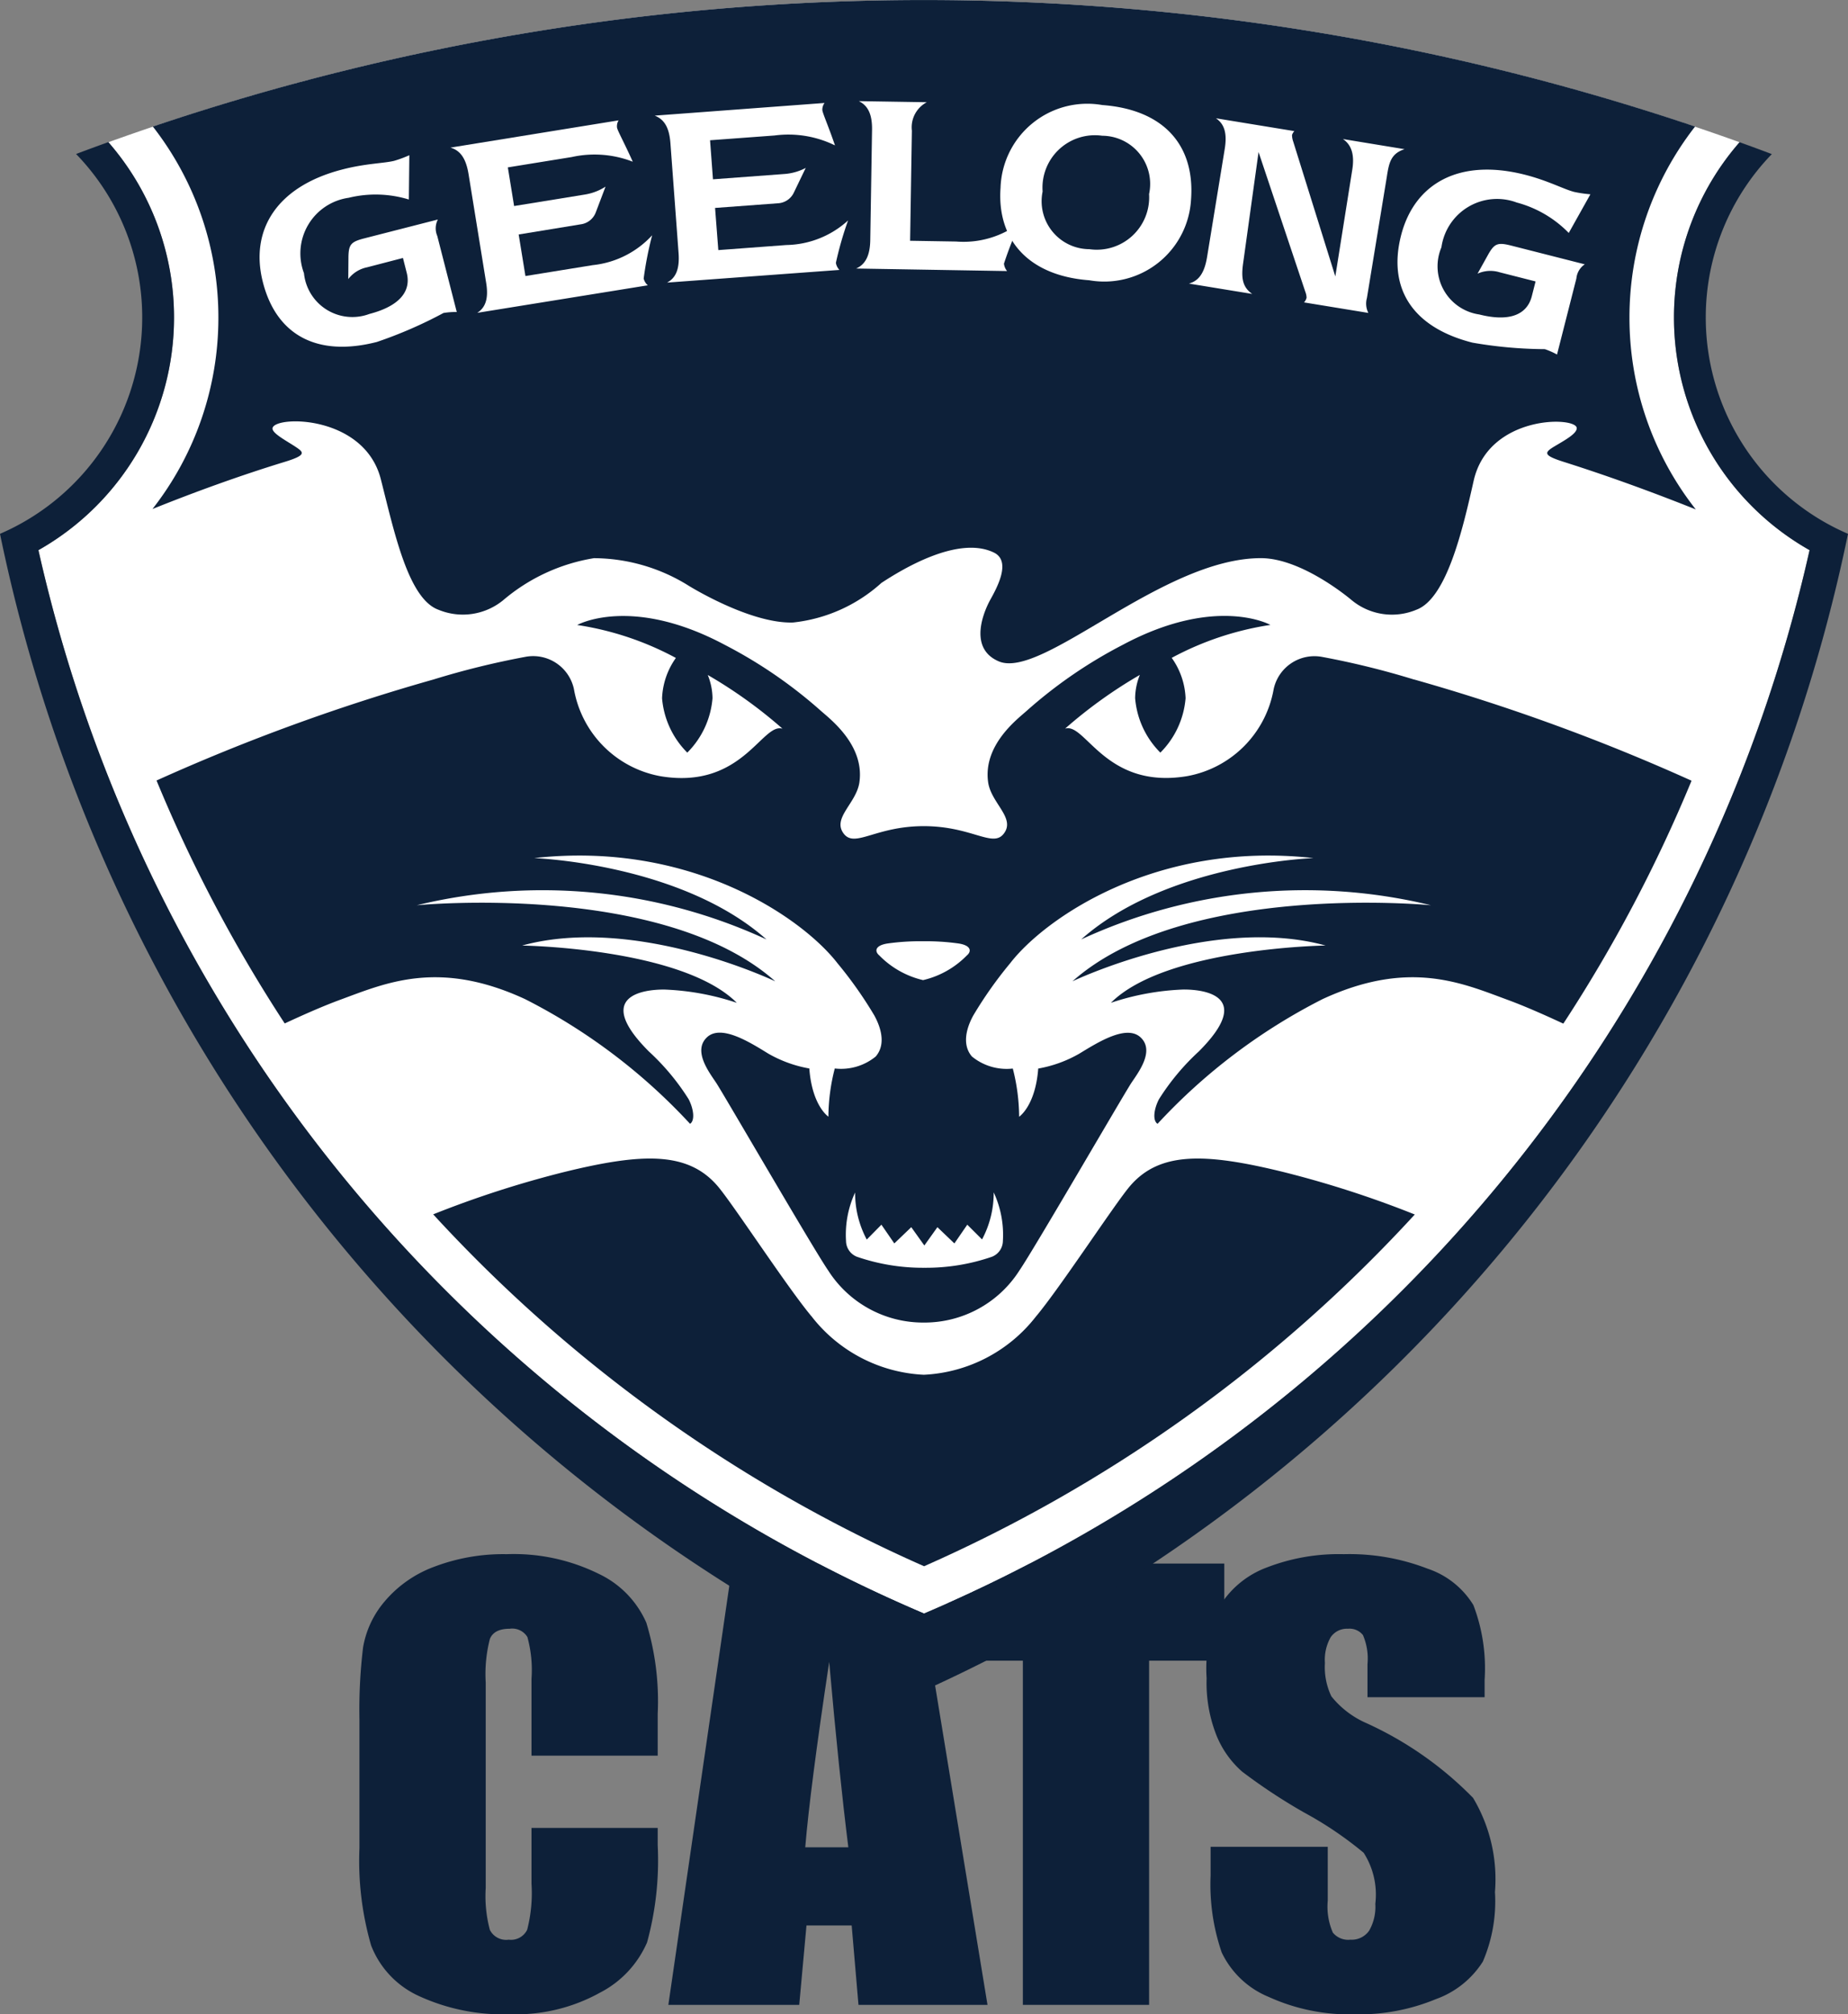
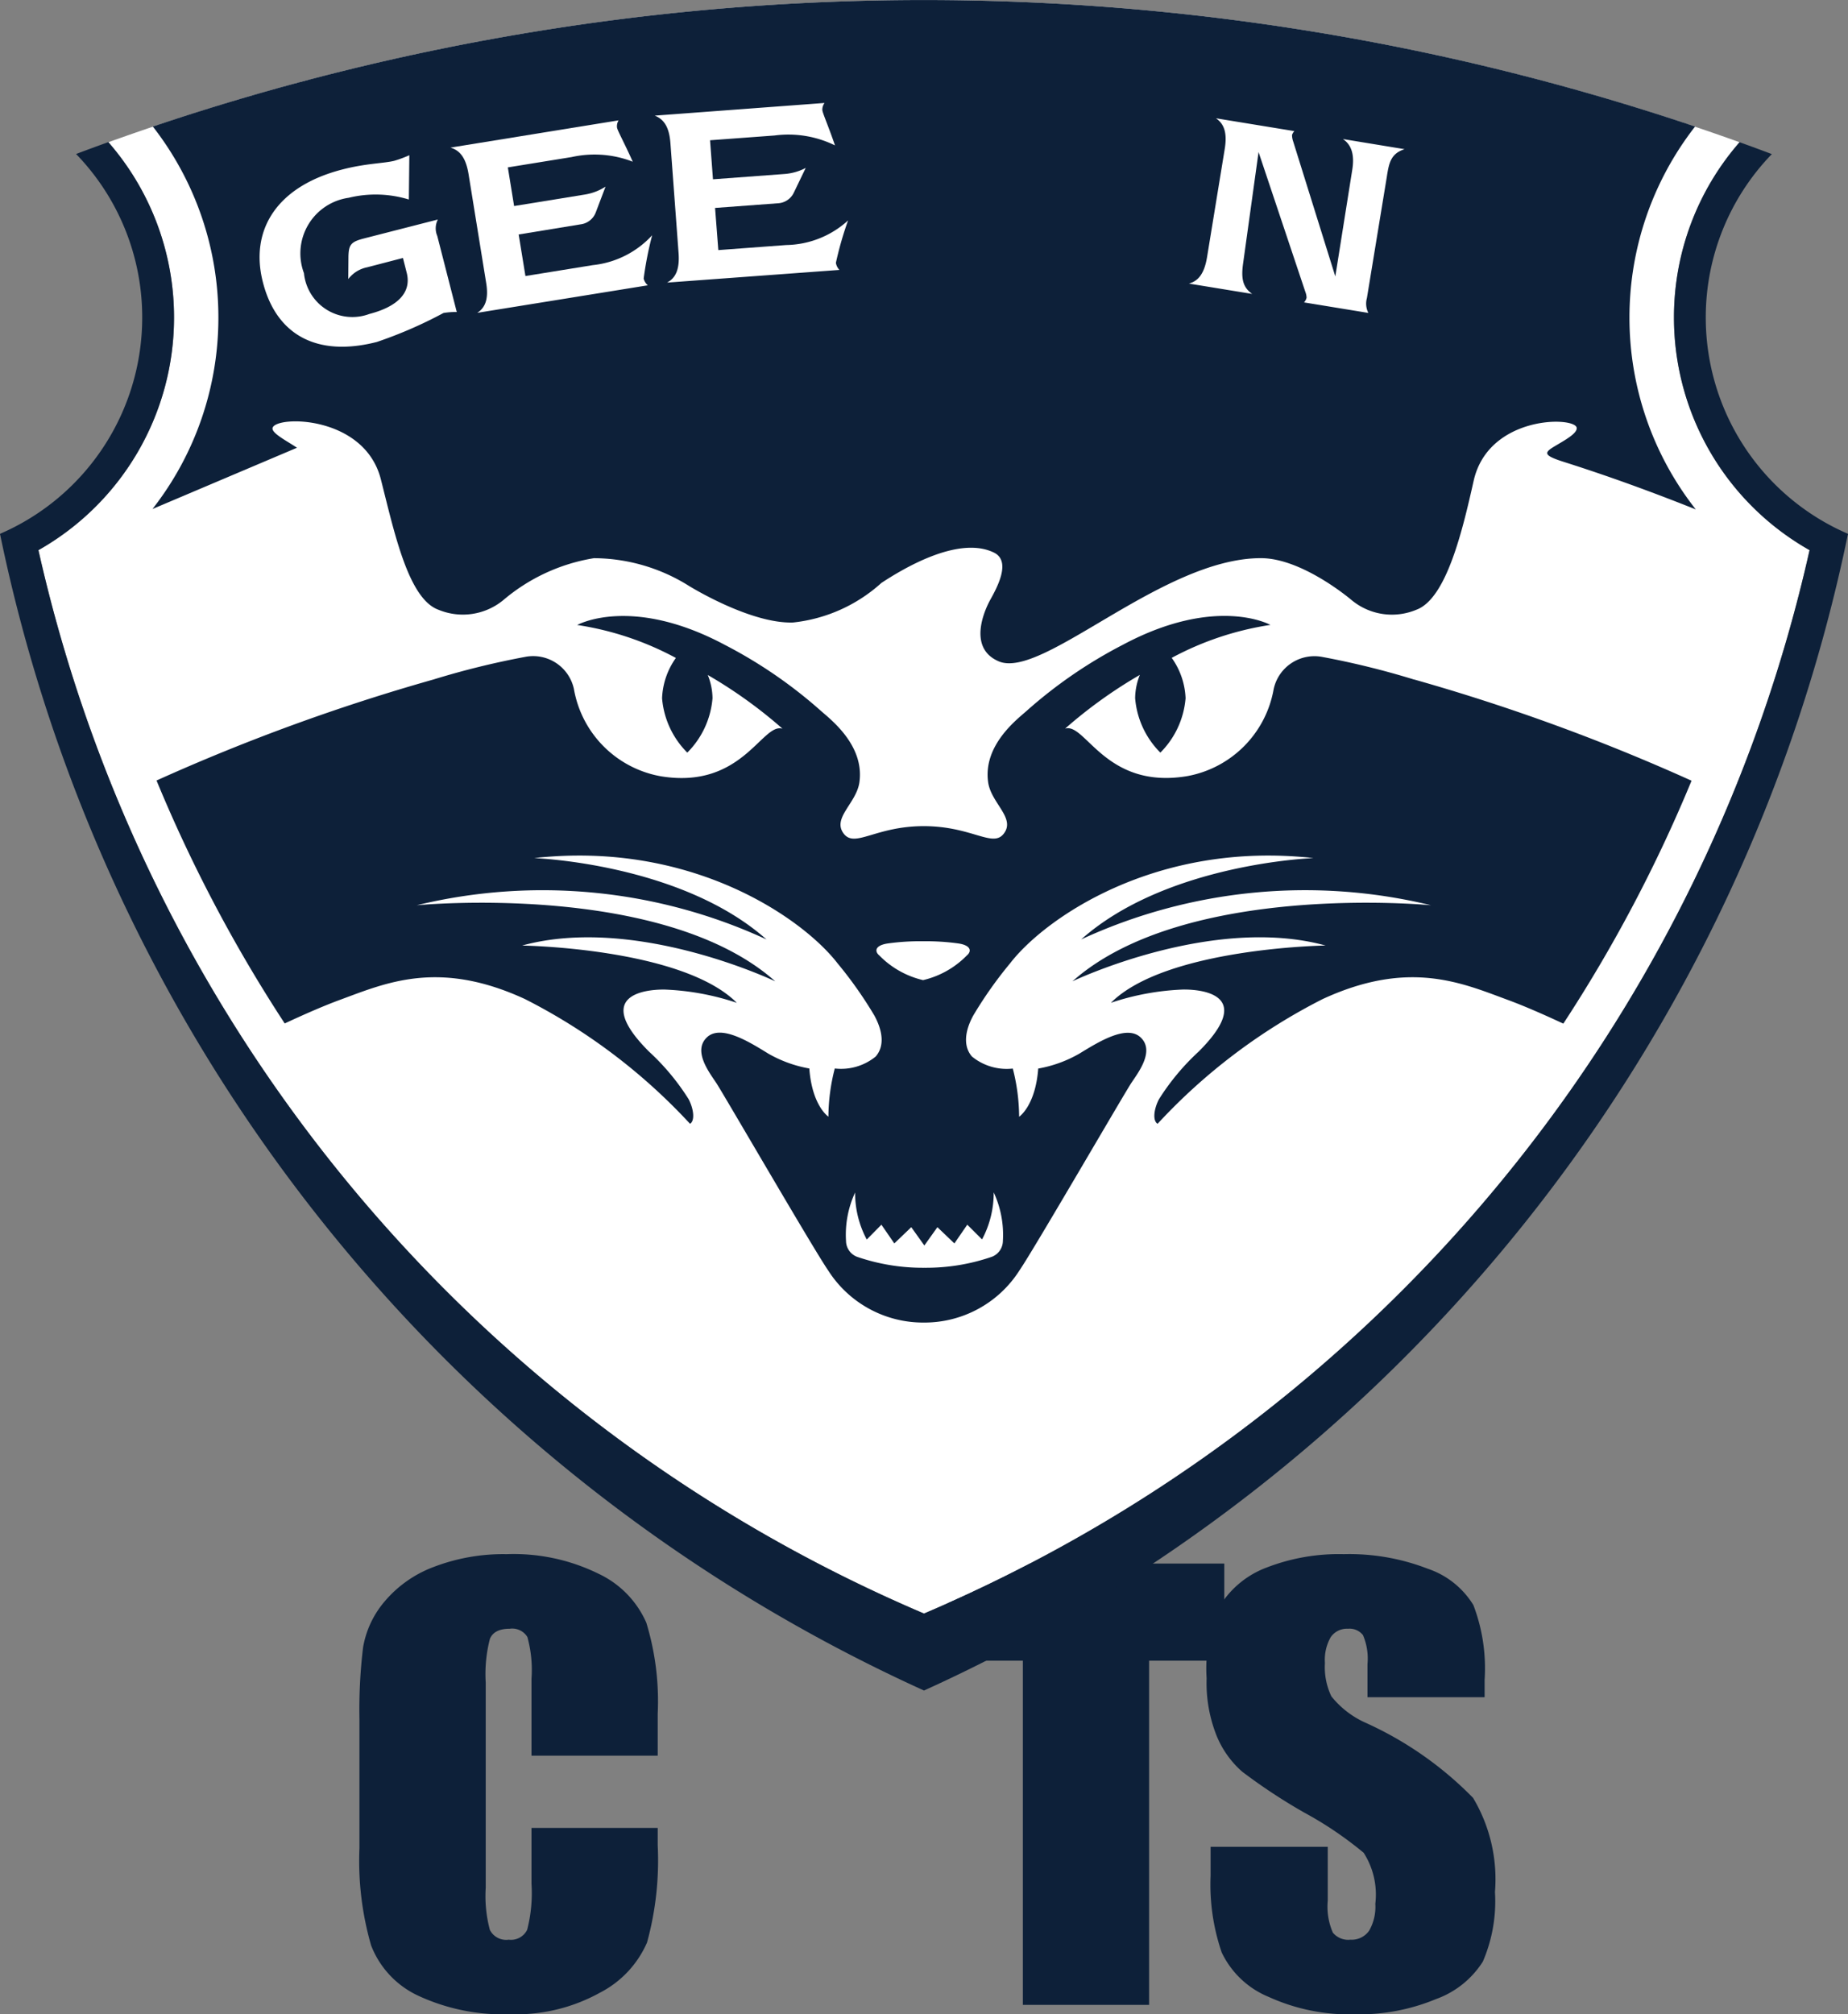
<svg xmlns="http://www.w3.org/2000/svg" width="72.902" height="79.444" viewBox="0 0 72.902 79.444">
  <rect x="0" y="0" width="72.902" height="79.444" fill="#808080" stroke="none" />
  <defs>
    <clipPath id="clip-path">
      <path id="Path_249" data-name="Path 249" d="M844.1-156.433H917v-79.444H844.1Z" fill="none" />
    </clipPath>
  </defs>
  <g id="Group_249" data-name="Group 249" transform="translate(-844.098 235.877)" clip-path="url(#clip-path)">
    <g id="Group_233" data-name="Group 233" transform="translate(870.044 -166.632)">
      <path id="Path_233" data-name="Path 233" d="M0,0H-4.979V-3.029A4.922,4.922,0,0,0-5.14-4.677a.7.7,0,0,0-.7-.329c-.409,0-.67.134-.78.4a5.548,5.548,0,0,0-.165,1.721v8.1A5.182,5.182,0,0,0-6.622,6.87a.719.719,0,0,0,.745.388.71.71,0,0,0,.727-.39,5.806,5.806,0,0,0,.171-1.823V2.851H0V3.53A12.248,12.248,0,0,1-.42,7.367,4.035,4.035,0,0,1-2.278,9.348a6.827,6.827,0,0,1-3.539.85,7.944,7.944,0,0,1-3.608-.72,3.63,3.63,0,0,1-1.881-1.994,12,12,0,0,1-.46-3.836V-1.439a20.381,20.381,0,0,1,.142-2.824,3.756,3.756,0,0,1,.845-1.812A4.677,4.677,0,0,1-8.827-7.447a7.667,7.667,0,0,1,2.868-.5,7.577,7.577,0,0,1,3.629.774A3.839,3.839,0,0,1-.45-5.246,10.582,10.582,0,0,1,0-1.655Z" fill="#0d2039" />
    </g>
    <g id="Group_234" data-name="Group 234" transform="translate(877.564 -163.017)">
-       <path id="Path_234" data-name="Path 234" d="M0,0Q-.37-2.956-.755-7.312-1.508-2.31-1.7,0ZM2.634-11.192,5.49,6.214H.4L.132,3.082H-1.651l-.286,3.132H-7.1l2.532-17.406Z" fill="#0d2039" />
-     </g>
+       </g>
    <g id="Group_235" data-name="Group 235" transform="translate(892.395 -174.209)">
      <path id="Path_235" data-name="Path 235" d="M0,0V3.831H-2.966V17.406h-4.98V3.831h-2.942V0Z" fill="#0d2039" />
    </g>
    <g id="Group_236" data-name="Group 236" transform="translate(902.665 -168.938)">
      <path id="Path_236" data-name="Path 236" d="M0,0H-4.621V-1.3A2.349,2.349,0,0,0-4.8-2.45a.674.674,0,0,0-.592-.25.774.774,0,0,0-.681.335A1.8,1.8,0,0,0-6.3-1.35,2.667,2.667,0,0,0-6.045-.033a3.629,3.629,0,0,0,1.4,1.064A13.959,13.959,0,0,1-.455,3.972,6.258,6.258,0,0,1,.408,7.684,6.005,6.005,0,0,1-.07,10.428a3.646,3.646,0,0,1-1.851,1.48,7.921,7.921,0,0,1-3.192.6,7.709,7.709,0,0,1-3.41-.689,3.539,3.539,0,0,1-1.85-1.754,8.255,8.255,0,0,1-.437-3.027V5.9h4.622V8.021a2.57,2.57,0,0,0,.2,1.263.781.781,0,0,0,.692.28.837.837,0,0,0,.741-.356,1.887,1.887,0,0,0,.243-1.057,3.055,3.055,0,0,0-.46-2.015A14.383,14.383,0,0,0-7.105,4.557,22.364,22.364,0,0,1-9.567,2.935a3.8,3.8,0,0,1-1-1.4,5.633,5.633,0,0,1-.4-2.281A5.835,5.835,0,0,1-10.4-3.671,3.687,3.687,0,0,1-8.586-5.119a7.875,7.875,0,0,1,3.029-.522,8.543,8.543,0,0,1,3.305.571A3.372,3.372,0,0,1-.443-3.633,7,7,0,0,1,0-.688Z" fill="#0d2039" />
    </g>
    <g id="Group_237" data-name="Group 237" transform="translate(845.614 -214.178)">
      <path id="Path_237" data-name="Path 237" d="M0,0A59.825,59.825,0,0,0,34.935,41.941,59.828,59.828,0,0,0,69.87,0a10.535,10.535,0,0,1-5.349-9.173,10.494,10.494,0,0,1,2.588-6.916,95.122,95.122,0,0,0-64.351,0,10.5,10.5,0,0,1,2.591,6.92A10.537,10.537,0,0,1,0,0" fill="#fff" />
    </g>
    <g id="Group_238" data-name="Group 238" transform="translate(911.389 -223.352)">
      <path id="Path_238" data-name="Path 238" d="M0,0A9.254,9.254,0,0,1,2.606-6.447c-.422-.16-.847-.316-1.272-.469A10.494,10.494,0,0,0-1.254,0,10.533,10.533,0,0,0,4.095,9.173,59.831,59.831,0,0,1-30.84,51.115,59.829,59.829,0,0,1-65.775,9.173,10.535,10.535,0,0,0-60.426,0a10.5,10.5,0,0,0-2.591-6.92c-.426.154-.85.309-1.273.469A9.251,9.251,0,0,1-61.681,0a9.289,9.289,0,0,1-5.61,8.53A64.368,64.368,0,0,0-30.84,54.151,64.37,64.37,0,0,0,5.611,8.53,9.289,9.289,0,0,1,0,0" fill="#0d2039" />
    </g>
    <g id="Group_239" data-name="Group 239" transform="translate(855.813 -218.217)">
-       <path id="Path_239" data-name="Path 239" d="M0,0C-.372-.256-1.023-.579-.961-.786c.146-.487,3.625-.5,4.27,2.029C3.838,3.321,4.39,5.961,5.584,6.39a2.512,2.512,0,0,0,2.551-.377,7.338,7.338,0,0,1,3.581-1.658,7.109,7.109,0,0,1,3.737,1.087s2.418,1.506,4.118,1.45a6.17,6.17,0,0,0,3.485-1.561c.808-.53,3.015-1.88,4.432-1.2.7.334.14,1.366-.139,1.868-.188.339-.928,1.885.335,2.425,1.717.736,6.439-4.07,10.342-4.07,1.647,0,3.583,1.658,3.583,1.658a2.492,2.492,0,0,0,2.55.377c1.189-.436,1.826-3.15,2.259-5.08C47-1.3,50.447-1.242,50.485-.781c.02.224-.5.5-.883.73-.411.246-.435.352.371.608,1.807.572,3.562,1.217,5.209,1.875a12.223,12.223,0,0,1-2.616-7.567,12.236,12.236,0,0,1,2.588-7.533,95.206,95.206,0,0,0-60.839,0A12.232,12.232,0,0,1-3.1-5.135,12.225,12.225,0,0,1-5.7,2.416C-4.029,1.744-2.257,1.1-.484.557.359.3.271.187,0,0" fill="#0d2039" />
+       <path id="Path_239" data-name="Path 239" d="M0,0C-.372-.256-1.023-.579-.961-.786c.146-.487,3.625-.5,4.27,2.029C3.838,3.321,4.39,5.961,5.584,6.39a2.512,2.512,0,0,0,2.551-.377,7.338,7.338,0,0,1,3.581-1.658,7.109,7.109,0,0,1,3.737,1.087s2.418,1.506,4.118,1.45a6.17,6.17,0,0,0,3.485-1.561c.808-.53,3.015-1.88,4.432-1.2.7.334.14,1.366-.139,1.868-.188.339-.928,1.885.335,2.425,1.717.736,6.439-4.07,10.342-4.07,1.647,0,3.583,1.658,3.583,1.658a2.492,2.492,0,0,0,2.55.377c1.189-.436,1.826-3.15,2.259-5.08C47-1.3,50.447-1.242,50.485-.781c.02.224-.5.5-.883.73-.411.246-.435.352.371.608,1.807.572,3.562,1.217,5.209,1.875a12.223,12.223,0,0,1-2.616-7.567,12.236,12.236,0,0,1,2.588-7.533,95.206,95.206,0,0,0-60.839,0A12.232,12.232,0,0,1-3.1-5.135,12.225,12.225,0,0,1-5.7,2.416" fill="#0d2039" />
    </g>
    <g id="Group_240" data-name="Group 240" transform="translate(888.687 -189.111)">
-       <path id="Path_240" data-name="Path 240" d="M0,0C-.583.673-2.766,4.023-3.73,5.169A5.961,5.961,0,0,1-8.145,7.456a5.962,5.962,0,0,1-4.416-2.287c-.965-1.146-3.147-4.5-3.73-5.169-1.168-1.346-2.944-1.3-6.031-.543A40.334,40.334,0,0,0-27.5,1.129,58.135,58.135,0,0,0-8.135,15.008,58.129,58.129,0,0,0,11.223,1.135,40.309,40.309,0,0,0,6.031-.543C2.944-1.3,1.168-1.346,0,0" fill="#0d2039" />
-     </g>
+       </g>
    <g id="Group_241" data-name="Group 241" transform="translate(882.239 -198.193)">
      <path id="Path_241" data-name="Path 241" d="M0,0A3.542,3.542,0,0,1-1.727.973,3.543,3.543,0,0,1-3.453,0c-.2-.167-.163-.4.333-.473A9.219,9.219,0,0,1-1.727-.56,9.244,9.244,0,0,1-.333-.473C.162-.4.2-.167,0,0M.017,10.619.6,11.2a3.9,3.9,0,0,0,.46-1.855,3.971,3.971,0,0,1,.362,1.917.679.679,0,0,1-.432.622,7.956,7.956,0,0,1-2.662.434,7.97,7.97,0,0,1-2.663-.434.677.677,0,0,1-.431-.622A3.958,3.958,0,0,1-4.408,9.35a3.9,3.9,0,0,0,.46,1.855l.578-.586.509.739.669-.641.516.722.515-.722.67.641Zm17.629-21.5a32.538,32.538,0,0,0-3.626-.893,1.645,1.645,0,0,0-1.916,1.27A4.233,4.233,0,0,1,8.688-7.072C5.462-6.535,4.681-9.2,3.876-8.946a18.455,18.455,0,0,1,2.949-2.119,2.51,2.51,0,0,0-.186.916A3.424,3.424,0,0,0,7.634-8a3.424,3.424,0,0,0,.995-2.146,2.933,2.933,0,0,0-.547-1.591,11.967,11.967,0,0,1,3.894-1.3s-2.13-1.188-5.824.785a18.4,18.4,0,0,0-3.8,2.612C1.968-9.3.64-8.289.839-6.839.954-6,1.949-5.413,1.446-4.79,1.007-4.246.183-5.1-1.7-5.1s-2.7.856-3.144.312c-.5-.623.492-1.207.607-2.049.2-1.45-1.129-2.465-1.509-2.8a18.429,18.429,0,0,0-3.8-2.612c-3.7-1.973-5.825-.785-5.825-.785a11.95,11.95,0,0,1,3.893,1.3,2.932,2.932,0,0,0-.545,1.591A3.424,3.424,0,0,0-11.028-8a3.424,3.424,0,0,0,.995-2.146,2.491,2.491,0,0,0-.188-.916,18.439,18.439,0,0,1,2.95,2.119c-.805-.256-1.585,2.411-4.812,1.874A4.233,4.233,0,0,1-15.5-10.507a1.645,1.645,0,0,0-1.916-1.27,32.538,32.538,0,0,0-3.626.893A78.6,78.6,0,0,0-31.966-6.9a57.789,57.789,0,0,0,5.057,9.582c.8-.373,1.553-.7,2.171-.928,1.813-.667,3.9-1.609,7.31-.032A23.07,23.07,0,0,1-10.919,6.64c.2-.127.143-.589-.056-.971a9.217,9.217,0,0,0-1.567-1.881c-2.213-2.213-.185-2.45.615-2.443a10.19,10.19,0,0,1,2.852.523C-11.238-.3-17.544-.391-17.544-.391c4.48-1.225,9.986,1.412,9.986,1.412C-12-2.927-21.7-1.98-21.7-1.98A21.067,21.067,0,0,1-7.905-.632C-11.288-3.637-17.07-3.84-17.07-3.84-10.857-4.533-6.47-1.464-5.1.311A16.066,16.066,0,0,1-3.649,2.368c.106.2.557,1.031.055,1.617a2.158,2.158,0,0,1-1.616.473,7.742,7.742,0,0,0-.251,1.9s-.642-.418-.753-1.9A4.984,4.984,0,0,1-7.83,3.873C-8.555,3.428-9.7,2.7-10.256,3.232s.084,1.366.363,1.784,3.846,6.573,4.418,7.4A4.44,4.44,0,0,0-1.7,14.479a4.442,4.442,0,0,0,3.778-2.06c.571-.83,4.139-6.985,4.417-7.4s.921-1.255.363-1.784-1.7.2-2.426.641a4.984,4.984,0,0,1-1.616.585c-.111,1.478-.753,1.9-.753,1.9a7.754,7.754,0,0,0-.25-1.9A2.163,2.163,0,0,1,.2,3.985C-.3,3.4.147,2.566.254,2.368A16.024,16.024,0,0,1,1.706.311C3.075-1.464,7.462-4.533,13.676-3.84c0,0-5.783.2-9.166,3.208a21.067,21.067,0,0,1,13.8-1.348s-9.7-.947-14.144,3c0,0,5.506-2.637,9.985-1.412,0,0-6.3.093-8.467,2.259a10.178,10.178,0,0,1,2.851-.523c.8-.007,2.828.23.615,2.443A9.249,9.249,0,0,0,7.58,5.669c-.2.382-.26.844-.056.971a23.07,23.07,0,0,1,6.509-4.918c3.409-1.577,5.5-.635,7.31.032.622.229,1.381.559,2.188.935a57.745,57.745,0,0,0,5.058-9.581,78.563,78.563,0,0,0-10.943-3.992" fill="#0d2039" />
    </g>
    <g id="Group_242" data-name="Group 242" transform="translate(861.594 -223.533)">
      <path id="Path_242" data-name="Path 242" d="M0,0A17.214,17.214,0,0,1-2.631,1.144C-5,1.75-6.594.864-7.125-1.212c-.524-2.044.532-3.781,3.14-4.449C-3.066-5.9-2.355-5.9-1.948-6a4.72,4.72,0,0,0,.6-.222l-.019,1.747a4.485,4.485,0,0,0-2.375-.068A2.216,2.216,0,0,0-5.505-1.57,1.919,1.919,0,0,0-2.925.039c1.158-.3,1.666-.874,1.473-1.627L-1.6-2.169-3.019-1.8a1.24,1.24,0,0,0-.738.463l.007-.884c.01-.484.105-.588.627-.722l2.9-.743a.76.76,0,0,0-.023.648l.769,3A2.933,2.933,0,0,0,0,0" fill="#fff" />
    </g>
    <g id="Group_243" data-name="Group 243" transform="translate(863.274 -224.738)">
      <path id="Path_243" data-name="Path 243" d="M0,0-.694-4.285c-.1-.592-.312-.917-.713-1.032L5.227-6.392a.45.45,0,0,0-.063.28c.021.132.264.554.622,1.351a4.161,4.161,0,0,0-2.408-.184l-2.52.408.247,1.524,2.786-.452a2.129,2.129,0,0,0,.821-.313L4.33-2.771a.738.738,0,0,1-.6.48l-2.445.4L1.552-.252,4.21-.682A3.7,3.7,0,0,0,6.551-1.86,13.881,13.881,0,0,0,6.216-.152a.53.53,0,0,0,.163.266L-.35,1.2C0,.979.1.592,0,0" fill="#fff" />
    </g>
    <g id="Group_244" data-name="Group 244" transform="translate(870.867 -225.897)">
      <path id="Path_244" data-name="Path 244" d="M0,0-.321-4.329c-.044-.6-.231-.941-.62-1.09l6.7-.5a.449.449,0,0,0-.088.274c.01.132.216.574.5,1.4a4.165,4.165,0,0,0-2.383-.391l-2.546.188.115,1.54,2.813-.209a2.136,2.136,0,0,0,.846-.24l-.467.97a.737.737,0,0,1-.638.425l-2.471.183L1.568-.116l2.685-.2a3.706,3.706,0,0,0,2.434-.97A13.457,13.457,0,0,0,6.206.387a.532.532,0,0,0,.139.279l-6.8.5C-.09.975.044.6,0,0" fill="#fff" />
    </g>
    <g id="Group_245" data-name="Group 245" transform="translate(877.979 -231.888)">
-       <path id="Path_245" data-name="Path 245" d="M0,0,2.681.043a1.117,1.117,0,0,0-.589,1.123l-.07,4.341,1.82.03a3.664,3.664,0,0,0,2.522-.748,14.655,14.655,0,0,0-.64,1.622.56.56,0,0,0,.124.291l-5.955-.1C.272,6.434.44,6.07.45,5.482L.52,1.141C.53.542.374.184,0,0" fill="#fff" />
-     </g>
+       </g>
    <g id="Group_246" data-name="Group 246" transform="translate(889.428 -228.223)">
-       <path id="Path_246" data-name="Path 246" d="M0,0A1.9,1.9,0,0,0-1.849-2.3,2.068,2.068,0,0,0-4.2-.1,1.892,1.892,0,0,0-2.355,2.174,2.066,2.066,0,0,0,0,0M-2.359,3.4c-2.4-.178-3.65-1.6-3.5-3.656A3.425,3.425,0,0,1-1.845-3.511c2.4.178,3.663,1.564,3.5,3.734A3.428,3.428,0,0,1-2.359,3.4" fill="#fff" />
-     </g>
+       </g>
    <g id="Group_247" data-name="Group 247" transform="translate(893.141 -225.512)">
      <path id="Path_247" data-name="Path 247" d="M0,0C-.088.6-.026.963.356,1.228L-2.141.82c.41-.113.618-.45.717-1.053l.693-4.241c.1-.6.009-.988-.345-1.226l3.093.506a.427.427,0,0,0-.091.154.792.792,0,0,0,.046.255L3.634.538,4.3-3.652c.1-.6-.022-1-.367-1.229l2.434.4c-.54.17-.612.541-.693,1.034,0,.011-.005.033-.008.055L4.88,1.394a.81.81,0,0,0,.057.583L2.4,1.562A.419.419,0,0,0,2.5,1.377a.688.688,0,0,0-.049-.233L.606-4.368Z" fill="#fff" />
    </g>
    <g id="Group_248" data-name="Group 248" transform="translate(905.04 -222.106)">
-       <path id="Path_248" data-name="Path 248" d="M0,0A17.139,17.139,0,0,1-2.857-.257C-5.226-.86-6.2-2.4-5.673-4.479c.521-2.045,2.28-3.064,4.89-2.4C.135-6.645.76-6.3,1.166-6.2a4.848,4.848,0,0,0,.632.092L.944-4.583a4.465,4.465,0,0,0-2.051-1.2A2.215,2.215,0,0,0-4.079-4.017,1.919,1.919,0,0,0-2.586-1.368c1.159.294,1.881.032,2.073-.722l.148-.581-1.419-.361a1.237,1.237,0,0,0-.87.054l.43-.773c.241-.42.375-.466.9-.333l2.9.738a.757.757,0,0,0-.331.558l-.764,3A2.984,2.984,0,0,0,0,0" fill="#fff" />
-     </g>
+       </g>
  </g>
</svg>